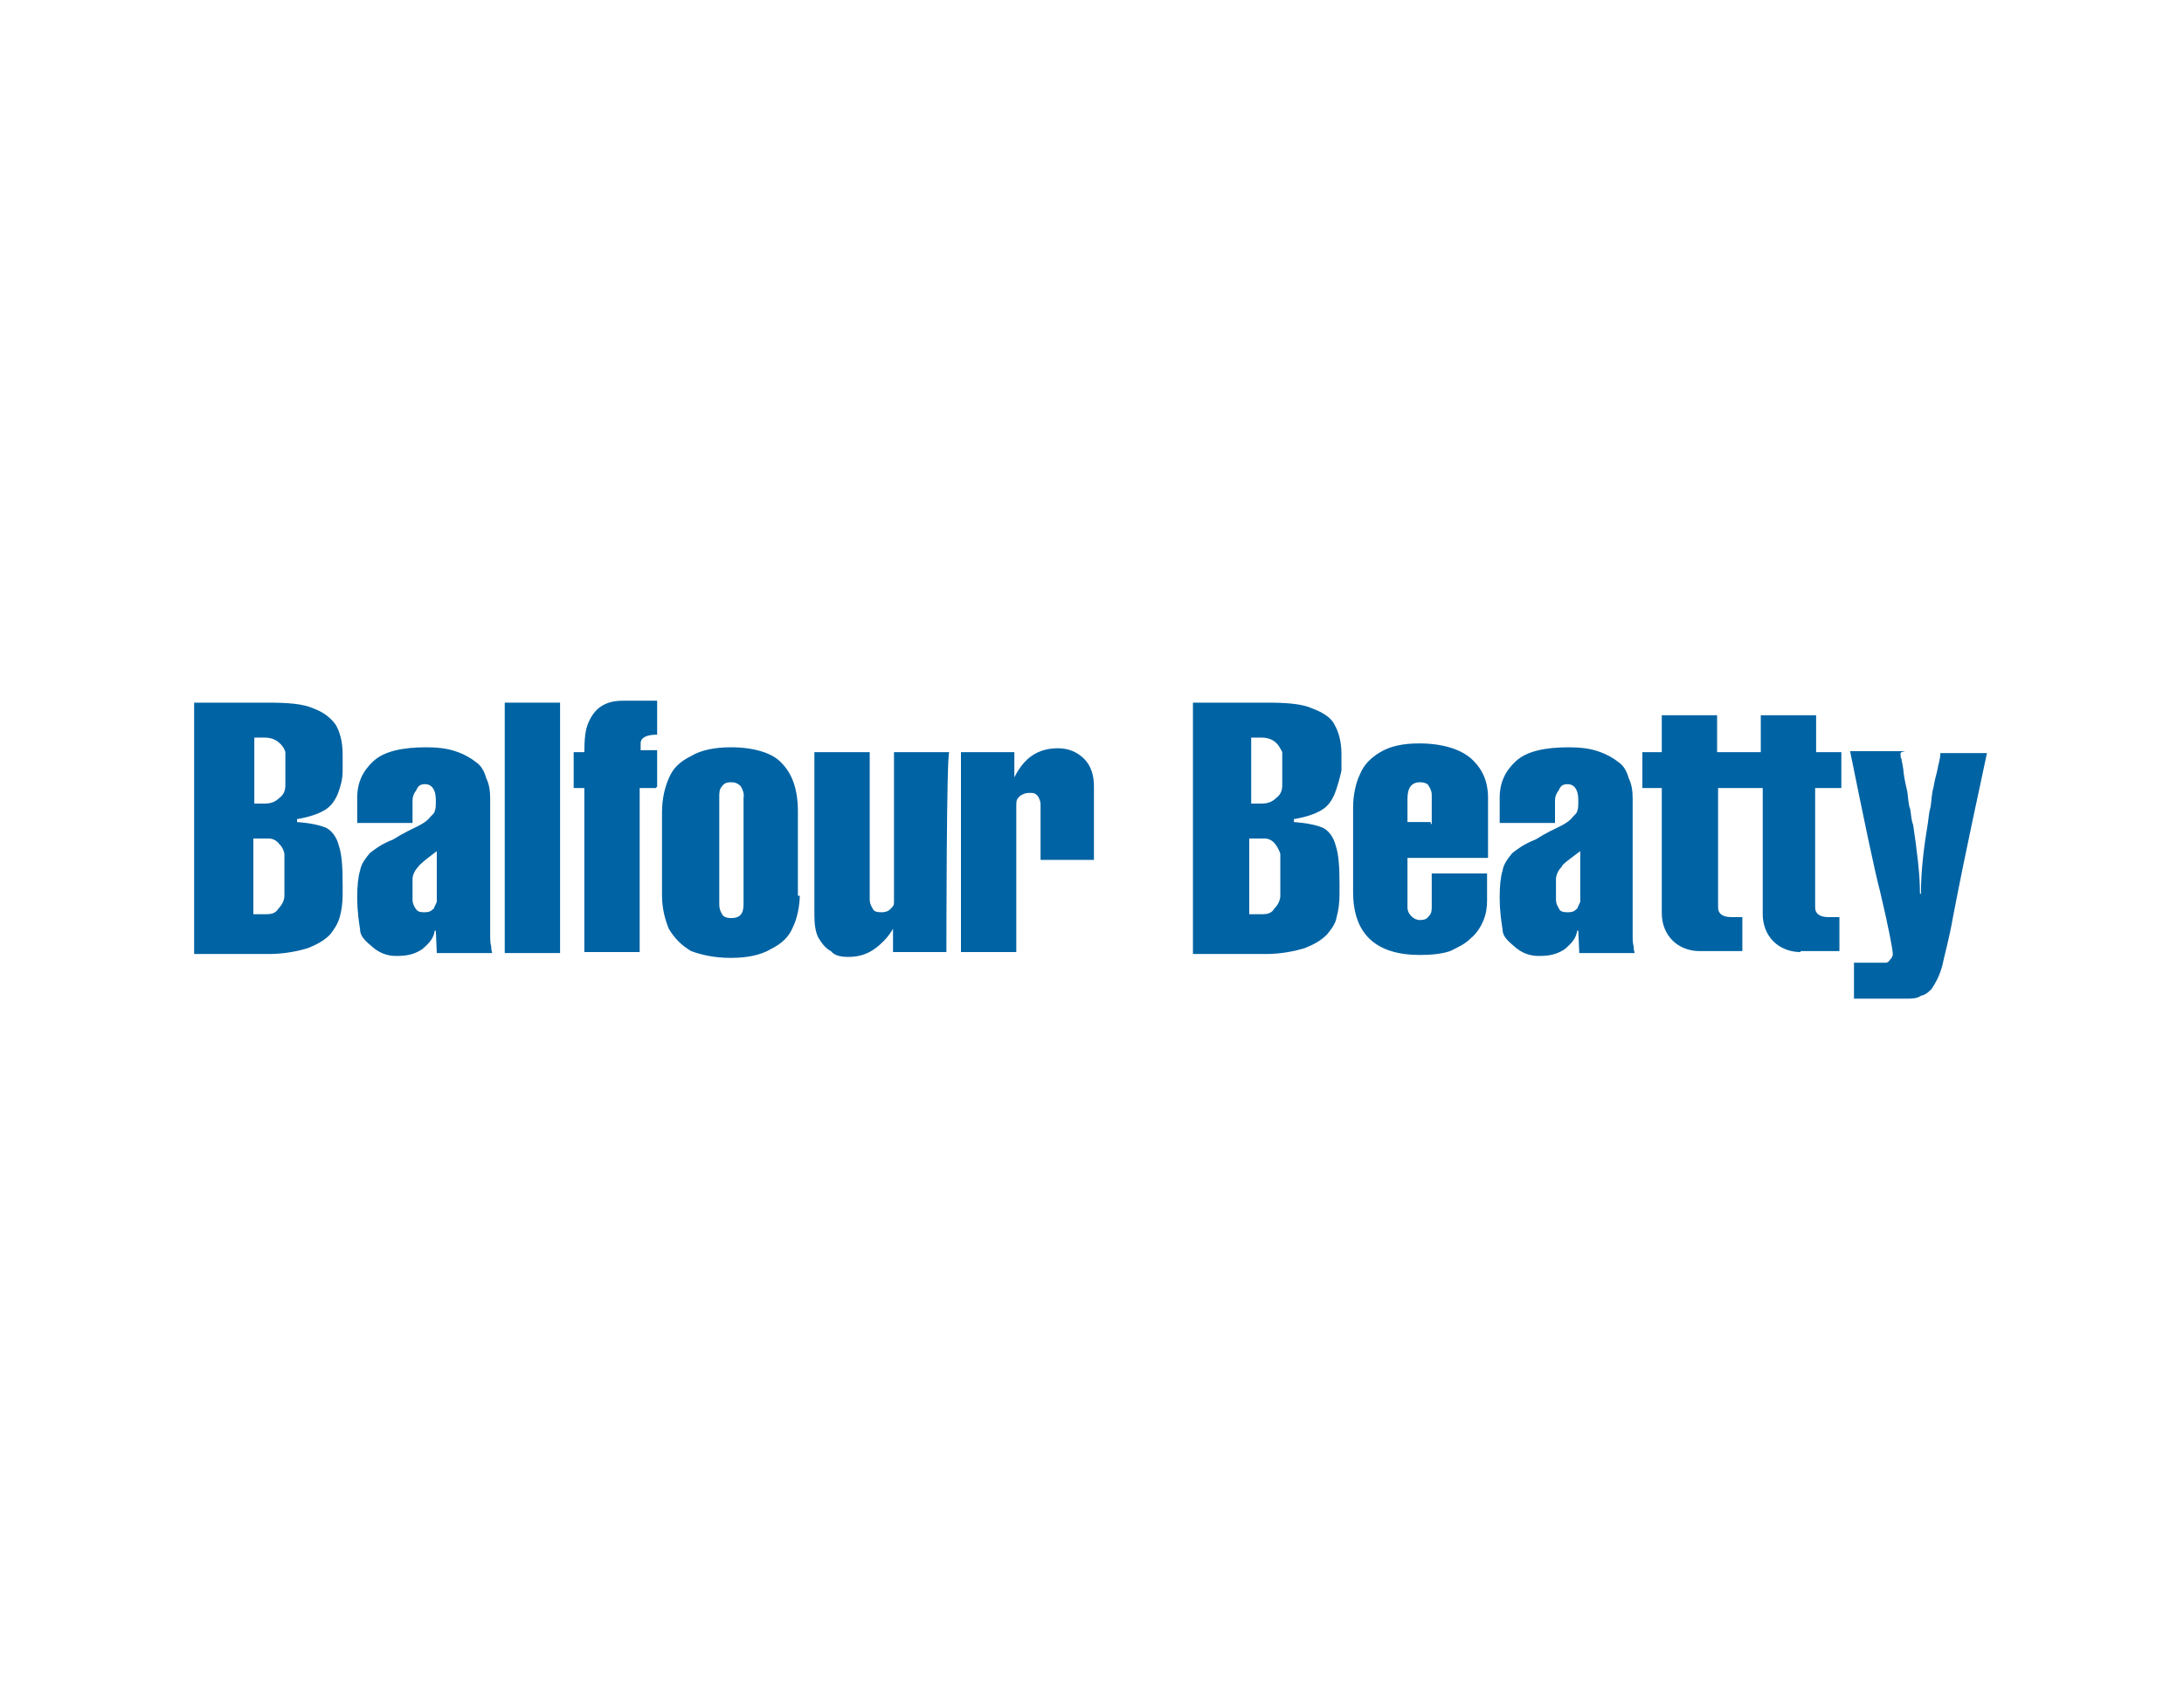
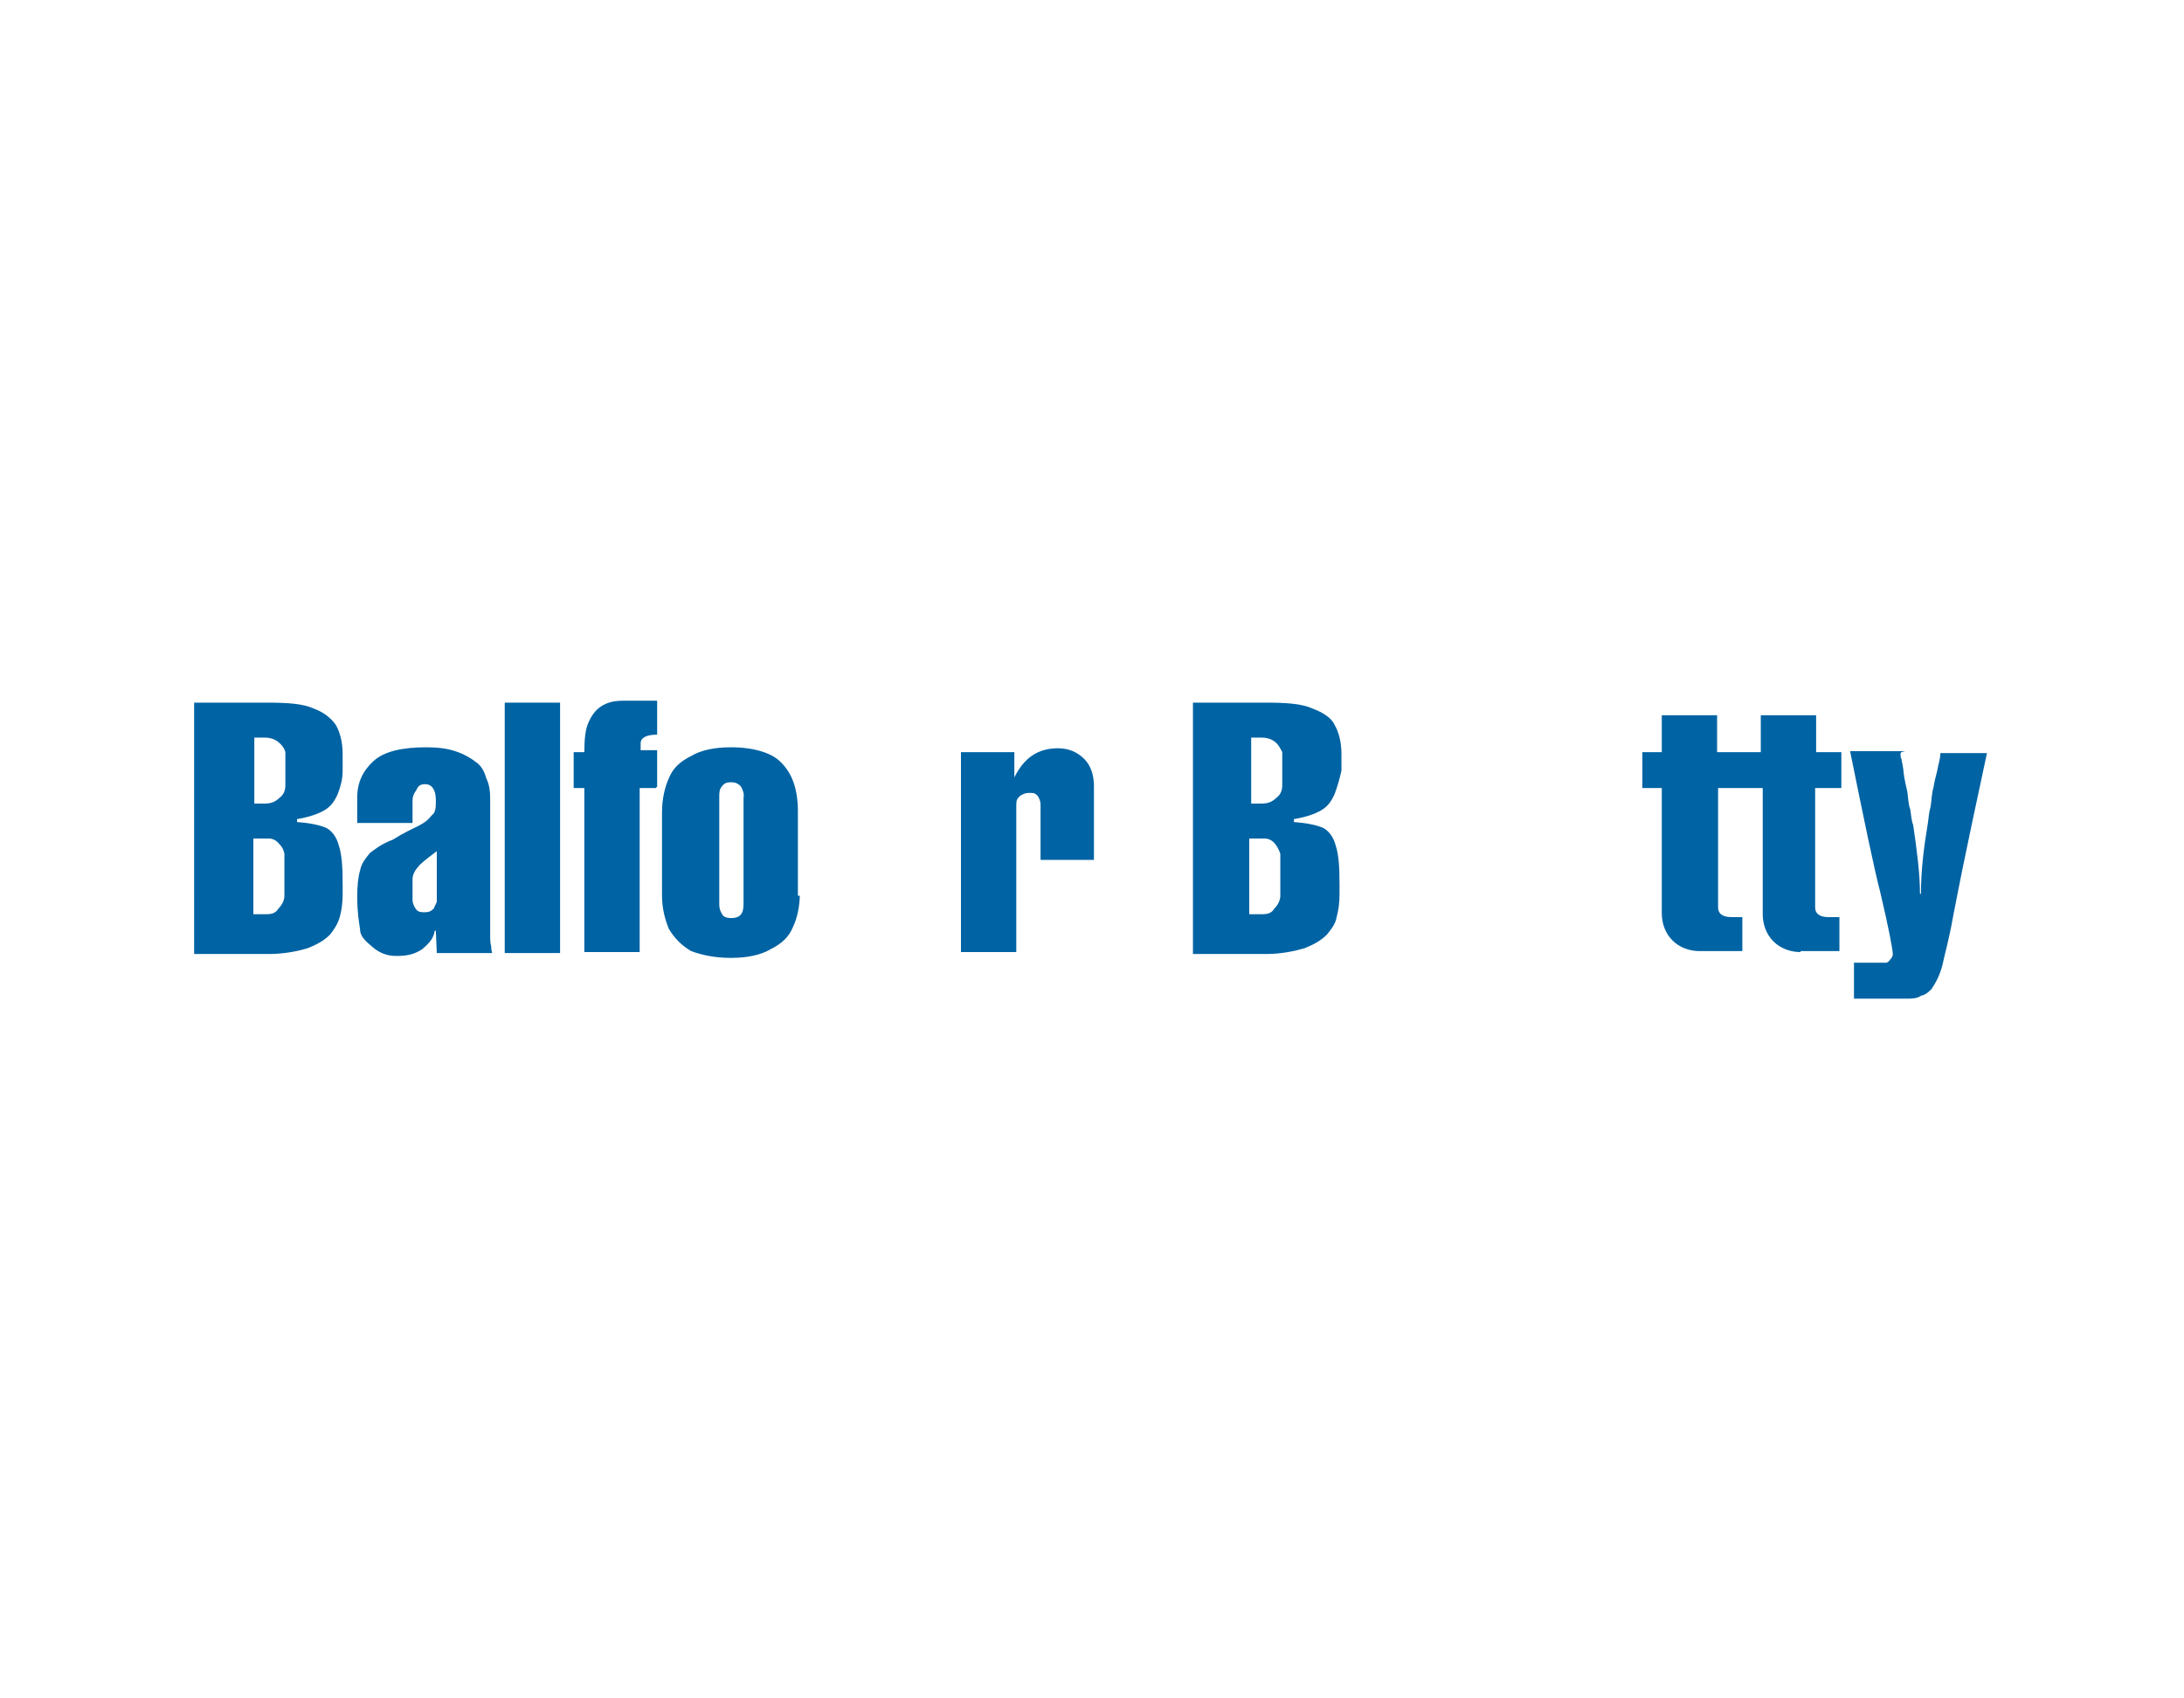
<svg xmlns="http://www.w3.org/2000/svg" version="1.1" id="Layer_1" x="0px" y="0px" viewBox="0 0 225 175" style="enable-background:new 0 0 225 175;" xml:space="preserve">
  <style type="text/css"> .st0{fill:#0063A3;} </style>
  <g>
    <path class="st0" d="M28.8,87c-0.3-0.4-0.7-0.6-1.1-0.6h-1.6v7.8h1.3c0.6,0,1-0.1,1.3-0.6c0.4-0.4,0.6-0.9,0.6-1.3v-4.3 C29.3,87.9,29.2,87.4,28.8,87 M28.6,76.4c-0.4-0.3-0.9-0.4-1.3-0.4h-1.1v6.8h1c0.6,0,1.1-0.1,1.6-0.6c0.4-0.3,0.6-0.7,0.6-1.3v-3.4 C29.3,77.1,29,76.7,28.6,76.4 M34.8,81.8c-0.3,0.7-0.7,1.3-1.4,1.7c-0.7,0.4-1.6,0.7-2.8,0.9v0.3c1.3,0.1,2.3,0.3,3,0.6 c0.6,0.3,1.1,1,1.3,1.8c0.3,0.9,0.4,2.1,0.4,4v1c0,0.9-0.1,1.7-0.3,2.4s-0.6,1.3-1,1.8c-0.6,0.6-1.3,1-2.3,1.4 c-1,0.3-2.4,0.6-4,0.6h-7.7V72.4h7.5c2.1,0,3.7,0.1,4.8,0.6c1.1,0.4,1.8,1,2.3,1.7c0.4,0.7,0.7,1.7,0.7,3v1.7 C35.3,80.3,35.1,81,34.8,81.8" />
    <path class="st0" d="M43.1,89.3c-0.4,0.4-0.6,0.9-0.6,1.3v2.1c0,0.3,0.1,0.6,0.3,0.9s0.4,0.4,0.9,0.4s0.7-0.1,1-0.4 c0.1-0.3,0.3-0.6,0.3-0.7v-5.2C43.8,88.6,43.2,89.1,43.1,89.3 M44.8,95.8c-0.1,0.9-0.6,1.4-1.3,2c-0.9,0.6-1.7,0.7-2.7,0.7 c-0.9,0-1.7-0.3-2.4-0.9s-1.3-1.1-1.3-1.8c-0.1-0.7-0.3-1.8-0.3-3.4c0-1.1,0.1-2.1,0.3-2.7c0.1-0.7,0.6-1.3,1-1.8 c0.4-0.3,1.1-0.9,2.4-1.4c1.1-0.7,2-1.1,2.6-1.4c0.6-0.3,1-0.6,1.3-1c0.3-0.3,0.4-0.4,0.4-0.6c0.1-0.1,0.1-0.6,0.1-1.1 c0-1-0.4-1.6-1.1-1.6c-0.4,0-0.7,0.1-0.9,0.6c-0.3,0.4-0.4,0.7-0.4,1.1v2.3h-5.7v-2.6c0-1.6,0.6-2.8,1.7-3.8c1.1-1,3-1.4,5.4-1.4 c1.1,0,2.1,0.1,3,0.4s1.6,0.7,2.1,1.1c0.6,0.4,0.9,1,1.1,1.7c0.3,0.6,0.4,1.3,0.4,2.1v14.3c0,0.1,0,0.6,0.1,0.9 c0,0.4,0.1,0.6,0.1,0.7h-5.7l-0.1-2.3h-0.3V95.8z" />
    <rect x="52" y="72.4" class="st0" width="5.7" height="25.8" />
    <path class="st0" d="M67.6,81.2h-1.7v16.9h-5.7V81.2h-1.1v-3.7h1.1c0-1.3,0.1-2.3,0.4-3c0.3-0.7,0.7-1.3,1.3-1.7 c0.6-0.4,1.3-0.6,2.3-0.6h3.5v3.5c-1.1,0-1.7,0.3-1.7,0.9v0.7h1.7v3.8H67.6z" />
    <path class="st0" d="M76.3,81c-0.3-0.3-0.6-0.4-1-0.4c-0.4,0-0.7,0.1-0.9,0.4c-0.3,0.3-0.3,0.7-0.3,1.1v11.1c0,0.4,0.1,0.7,0.3,1 c0.1,0.3,0.6,0.4,0.9,0.4c0.9,0,1.3-0.4,1.3-1.4V82.2C76.7,81.8,76.5,81.3,76.3,81 M82.4,92.1c0,1.3-0.3,2.6-0.7,3.4 c-0.4,1-1.1,1.7-2.3,2.3c-1,0.6-2.4,0.9-4.1,0.9s-3-0.3-4.1-0.7c-1-0.6-1.7-1.3-2.3-2.3c-0.4-1-0.7-2.1-0.7-3.5v-8.5 c0-1.4,0.3-2.6,0.7-3.5c0.4-1,1.1-1.7,2.3-2.3c1-0.6,2.4-0.9,4.1-0.9c2.4,0,4.3,0.6,5.2,1.6c1.1,1.1,1.7,2.7,1.7,5v8.7H82.4z" />
-     <path class="st0" d="M97.5,98.1H92v-2.4c-0.4,0.7-1,1.4-1.8,2s-1.7,0.9-2.8,0.9c-0.7,0-1.4-0.1-1.8-0.6c-0.6-0.3-1-0.9-1.3-1.4 c-0.3-0.6-0.4-1.4-0.4-2.3V77.5h5.7v15.2c0,0.3,0.1,0.6,0.3,0.9c0.1,0.3,0.4,0.4,0.9,0.4c0.4,0,0.7-0.1,0.9-0.3 c0.3-0.3,0.4-0.4,0.4-0.7V77.5h5.7C97.5,77.5,97.5,98.1,97.5,98.1z" />
    <path class="st0" d="M112.9,88.6h-5.7v-5.7c0-0.3-0.1-0.6-0.3-0.9c-0.3-0.3-0.4-0.3-0.9-0.3c-0.3,0-0.6,0.1-0.9,0.3 c-0.3,0.3-0.4,0.4-0.4,0.9v15.2h-5.7V77.5h5.5v2.6c1-2,2.4-3,4.5-3c1.1,0,2,0.4,2.7,1.1c0.7,0.7,1,1.7,1,2.8V88.6z" />
    <path class="st0" d="M131.4,87c-0.3-0.4-0.7-0.6-1.1-0.6h-1.6v7.8h1.3c0.6,0,1-0.1,1.3-0.6c0.4-0.4,0.6-0.9,0.6-1.3v-4.3 C131.9,87.9,131.7,87.4,131.4,87 M131.3,76.4c-0.4-0.3-0.9-0.4-1.3-0.4h-1.1v6.8h1c0.6,0,1.1-0.1,1.6-0.6c0.4-0.3,0.6-0.7,0.6-1.3 v-3.4C131.9,77.1,131.7,76.7,131.3,76.4 M137.5,81.8c-0.3,0.7-0.7,1.3-1.4,1.7c-0.7,0.4-1.6,0.7-2.8,0.9v0.3c1.3,0.1,2.3,0.3,3,0.6 c0.6,0.3,1.1,1,1.3,1.8c0.3,0.9,0.4,2.1,0.4,4v1c0,0.9-0.1,1.7-0.3,2.4c-0.1,0.7-0.6,1.3-1,1.8c-0.6,0.6-1.3,1-2.3,1.4 c-1,0.3-2.4,0.6-4,0.6h-7.5V72.4h7.5c2.1,0,3.7,0.1,4.8,0.6c1.1,0.4,2,1,2.3,1.7c0.4,0.7,0.7,1.7,0.7,3v1.7 C138,80.3,137.8,81,137.5,81.8" />
-     <path class="st0" d="M147.5,84.9v-3c0-0.3-0.1-0.6-0.3-0.9c-0.1-0.3-0.6-0.4-0.9-0.4c-0.9,0-1.3,0.6-1.3,1.7v2.4h2.4V84.9z M153.1,88.4H145v5.1c0,0.3,0.1,0.6,0.4,0.9c0.3,0.3,0.6,0.4,0.9,0.4c0.4,0,0.7-0.1,0.9-0.4c0.3-0.3,0.3-0.6,0.3-1V90h5.7v2.8 c0,0.7-0.1,1.4-0.4,2.1c-0.3,0.7-0.7,1.3-1.3,1.8c-0.6,0.6-1.3,0.9-2.1,1.3c-0.9,0.3-2,0.4-3.1,0.4c-4.5,0-6.9-2.1-6.9-6.5v-8.7 c0-1.3,0.3-2.6,0.7-3.4c0.4-1,1.1-1.7,2.1-2.3s2.3-0.9,4-0.9c2.4,0,4.3,0.6,5.4,1.6c1.1,1,1.7,2.3,1.7,4V88.4z" />
-     <path class="st0" d="M160.9,89.3c-0.4,0.4-0.6,0.9-0.6,1.3v2.1c0,0.3,0.1,0.6,0.3,0.9c0.1,0.3,0.4,0.4,0.9,0.4s0.7-0.1,1-0.4 c0.1-0.3,0.3-0.6,0.3-0.7v-5.2C161.6,88.6,160.9,89.1,160.9,89.3 M162.5,95.8c-0.1,0.9-0.6,1.4-1.3,2c-0.9,0.6-1.7,0.7-2.7,0.7 c-0.9,0-1.7-0.3-2.4-0.9s-1.3-1.1-1.3-1.8c-0.1-0.7-0.3-1.8-0.3-3.4c0-1.1,0.1-2.1,0.3-2.7c0.1-0.7,0.6-1.3,1-1.8 c0.4-0.3,1.1-0.9,2.4-1.4c1.1-0.7,2-1.1,2.6-1.4s1-0.6,1.3-1c0.3-0.3,0.4-0.4,0.4-0.6c0.1-0.1,0.1-0.6,0.1-1.1c0-1-0.4-1.6-1.1-1.6 c-0.4,0-0.7,0.1-0.9,0.6c-0.3,0.4-0.4,0.7-0.4,1.1v2.3h-5.7v-2.6c0-1.6,0.6-2.8,1.7-3.8c1.1-1,3-1.4,5.4-1.4c1.1,0,2.1,0.1,3,0.4 c0.9,0.3,1.6,0.7,2.1,1.1c0.6,0.4,0.9,1,1.1,1.7c0.3,0.6,0.4,1.3,0.4,2.1v14.3c0,0.1,0,0.6,0.1,0.9c0,0.4,0.1,0.6,0.1,0.7h-5.7 l-0.1-2.3h-0.3V95.8z" />
    <path class="st0" d="M185.5,98.1c-1.1,0-2.1-0.4-2.8-1.1c-0.7-0.7-1.1-1.7-1.1-2.8V81.2H177v12.3c0,0.6,0.4,1,1.4,1h1.1v3.5h-4.4 c-1.1,0-2.1-0.4-2.8-1.1c-0.7-0.7-1.1-1.7-1.1-2.8V81.2h-2v-3.7h2v-3.8h5.7v3.8h4.5v-3.8h5.7v3.8h2.6v3.7H187v12.3 c0,0.6,0.4,1,1.4,1h1.1v3.5H185.5z" />
    <path class="st0" d="M195.8,77.8c0,0.1,0,0.3,0.1,0.4c0,0.3,0.1,0.4,0.1,0.6c0,0.1,0.1,0.4,0.1,0.7c0.1,0.9,0.3,1.6,0.4,2.1 c0.1,0.7,0.1,1.3,0.3,1.8c0.1,0.6,0.1,1.1,0.3,1.6c0.4,2.7,0.7,5.1,0.7,7.1h0.1c0-2.4,0.3-4.8,0.7-7.2c0.1-0.6,0.1-1.1,0.3-1.8 c0.1-0.7,0.1-1.3,0.3-2c0.1-0.7,0.3-1.3,0.4-1.8c0.1-0.6,0.3-1.1,0.3-1.7h4.8c-0.7,3.4-2,9.1-3.5,16.9c-0.4,2.3-0.9,4-1.1,5 c-0.3,1.1-0.7,1.8-1.1,2.4c-0.3,0.3-0.6,0.6-1.1,0.7c-0.4,0.3-1,0.3-1.4,0.3H191v-3.7h3.3c0.1,0,0.3-0.1,0.4-0.3 c0.1-0.1,0.3-0.3,0.3-0.6c0-0.4-0.4-2.6-1.3-6.4c-0.6-2.3-1.6-7.1-3.1-14.5h5.7C195.7,77.5,195.8,77.6,195.8,77.8" />
  </g>
</svg>